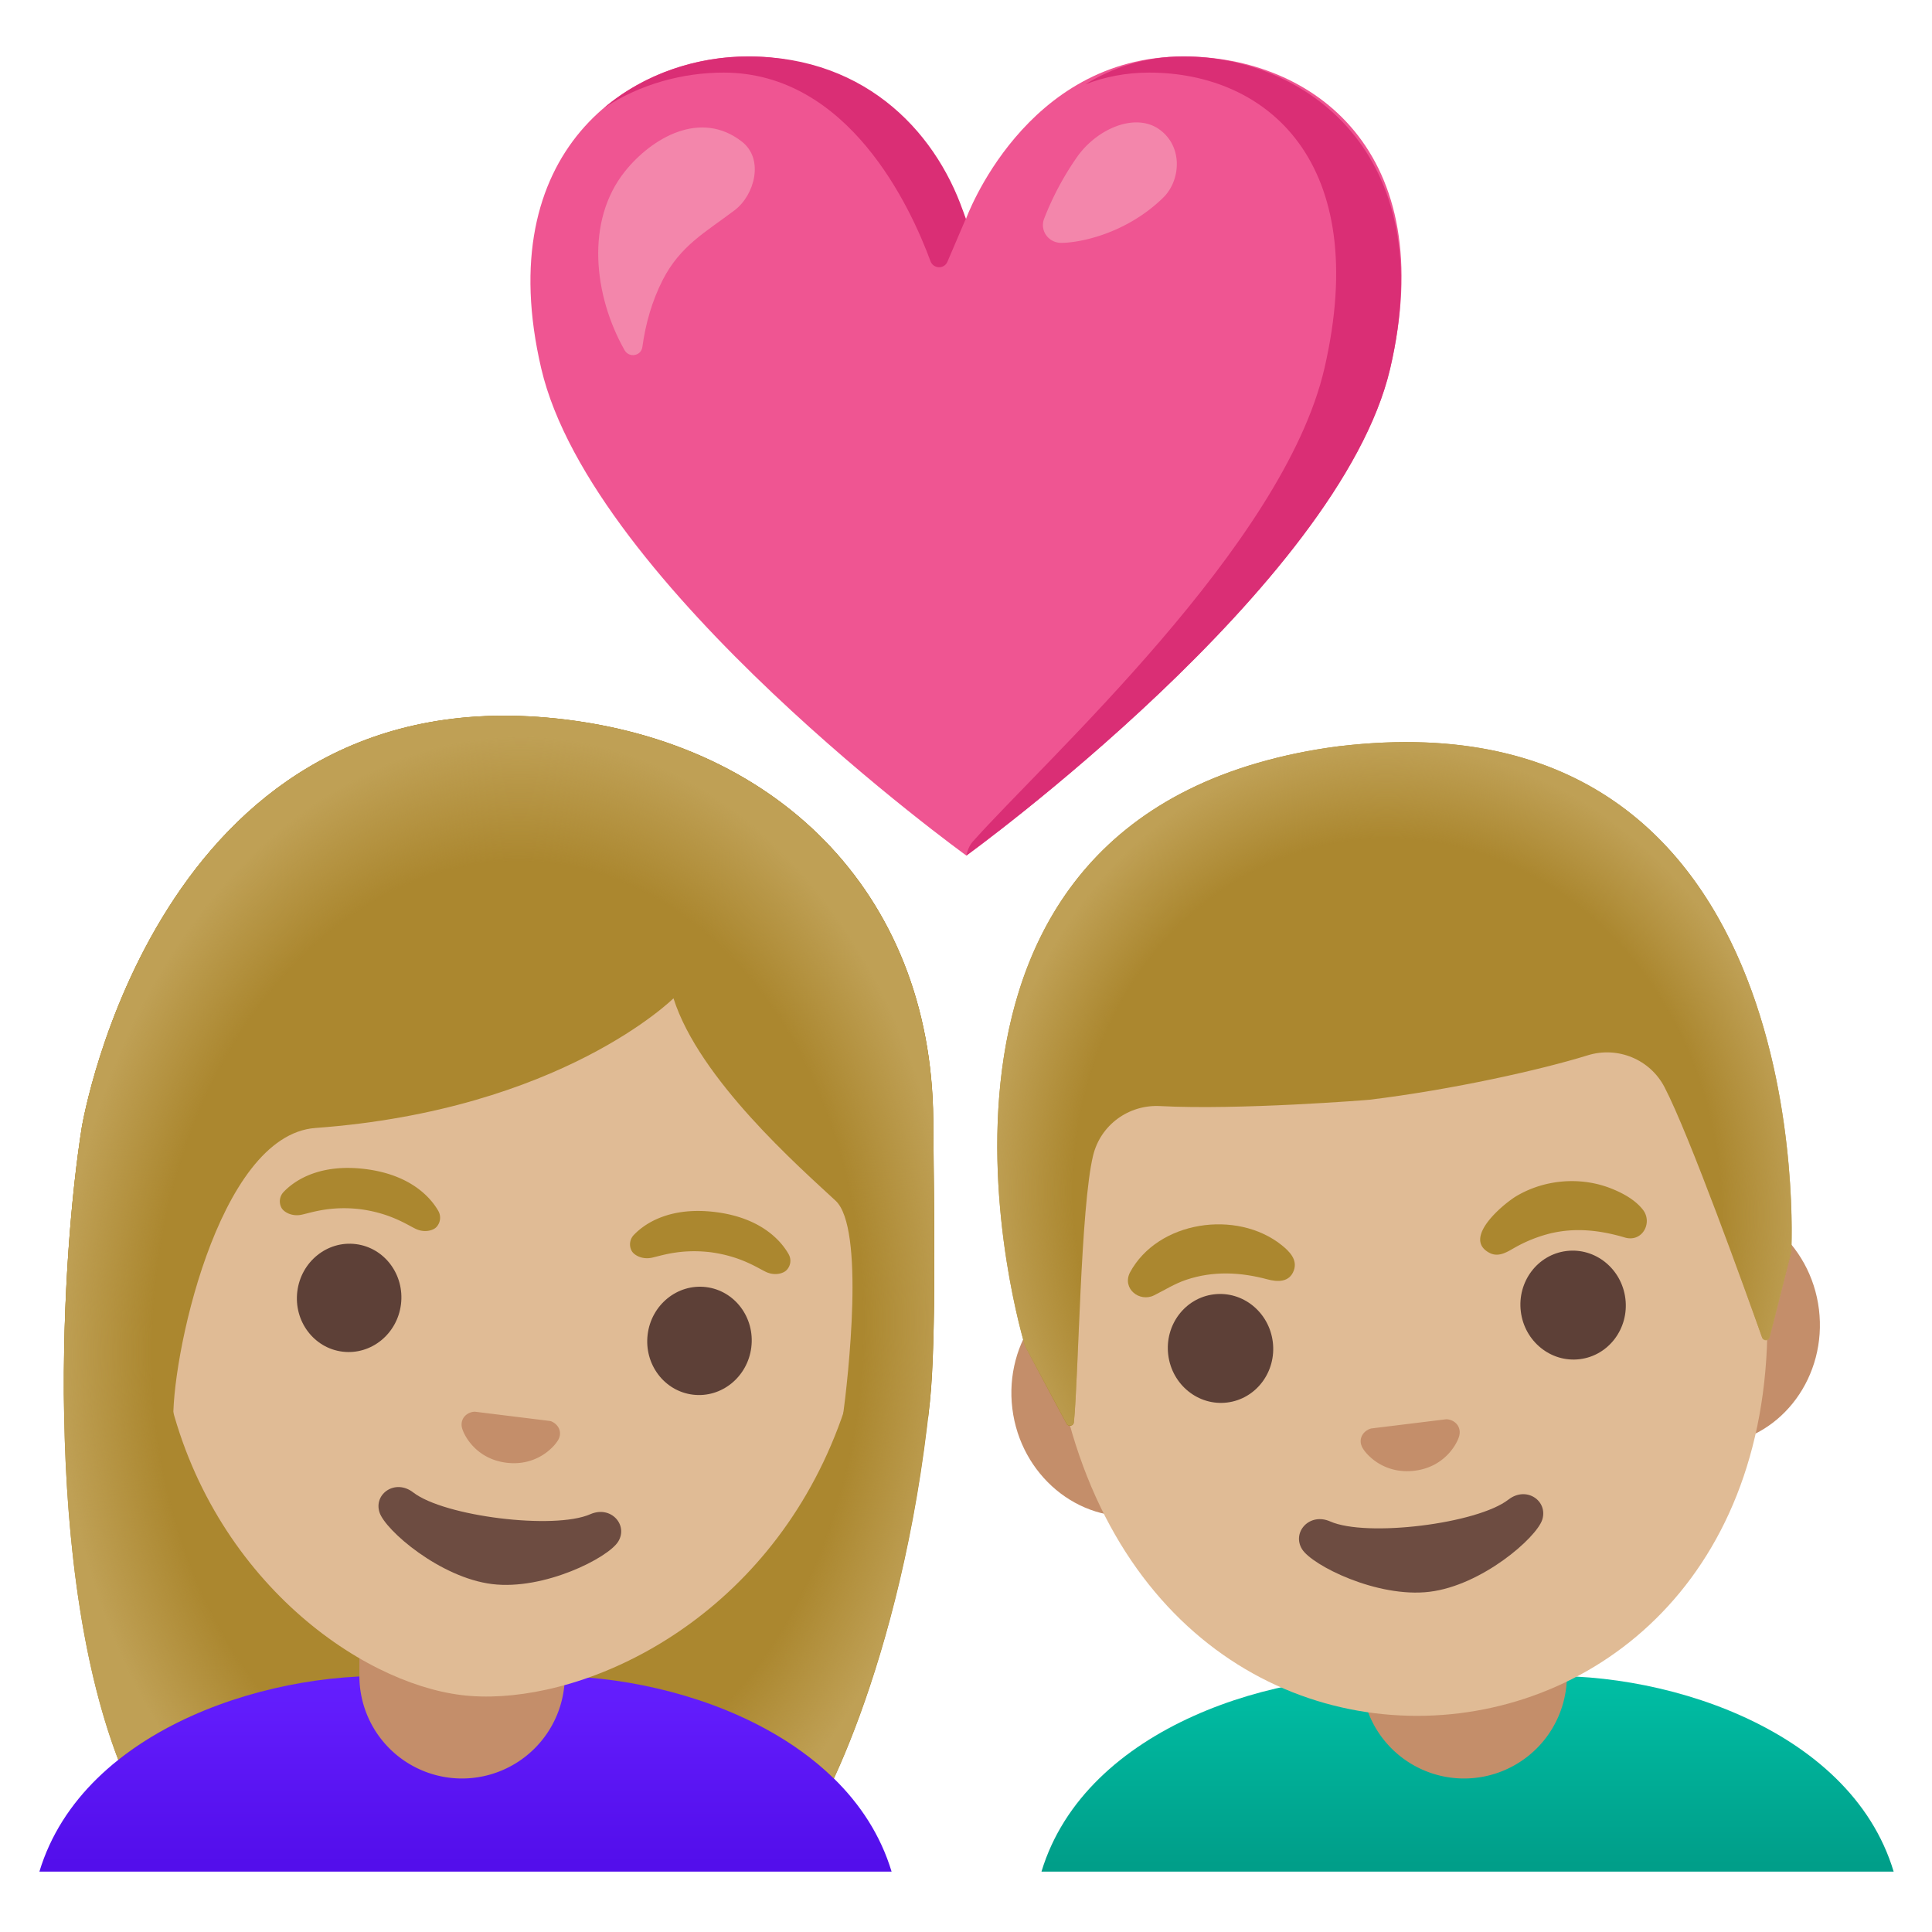
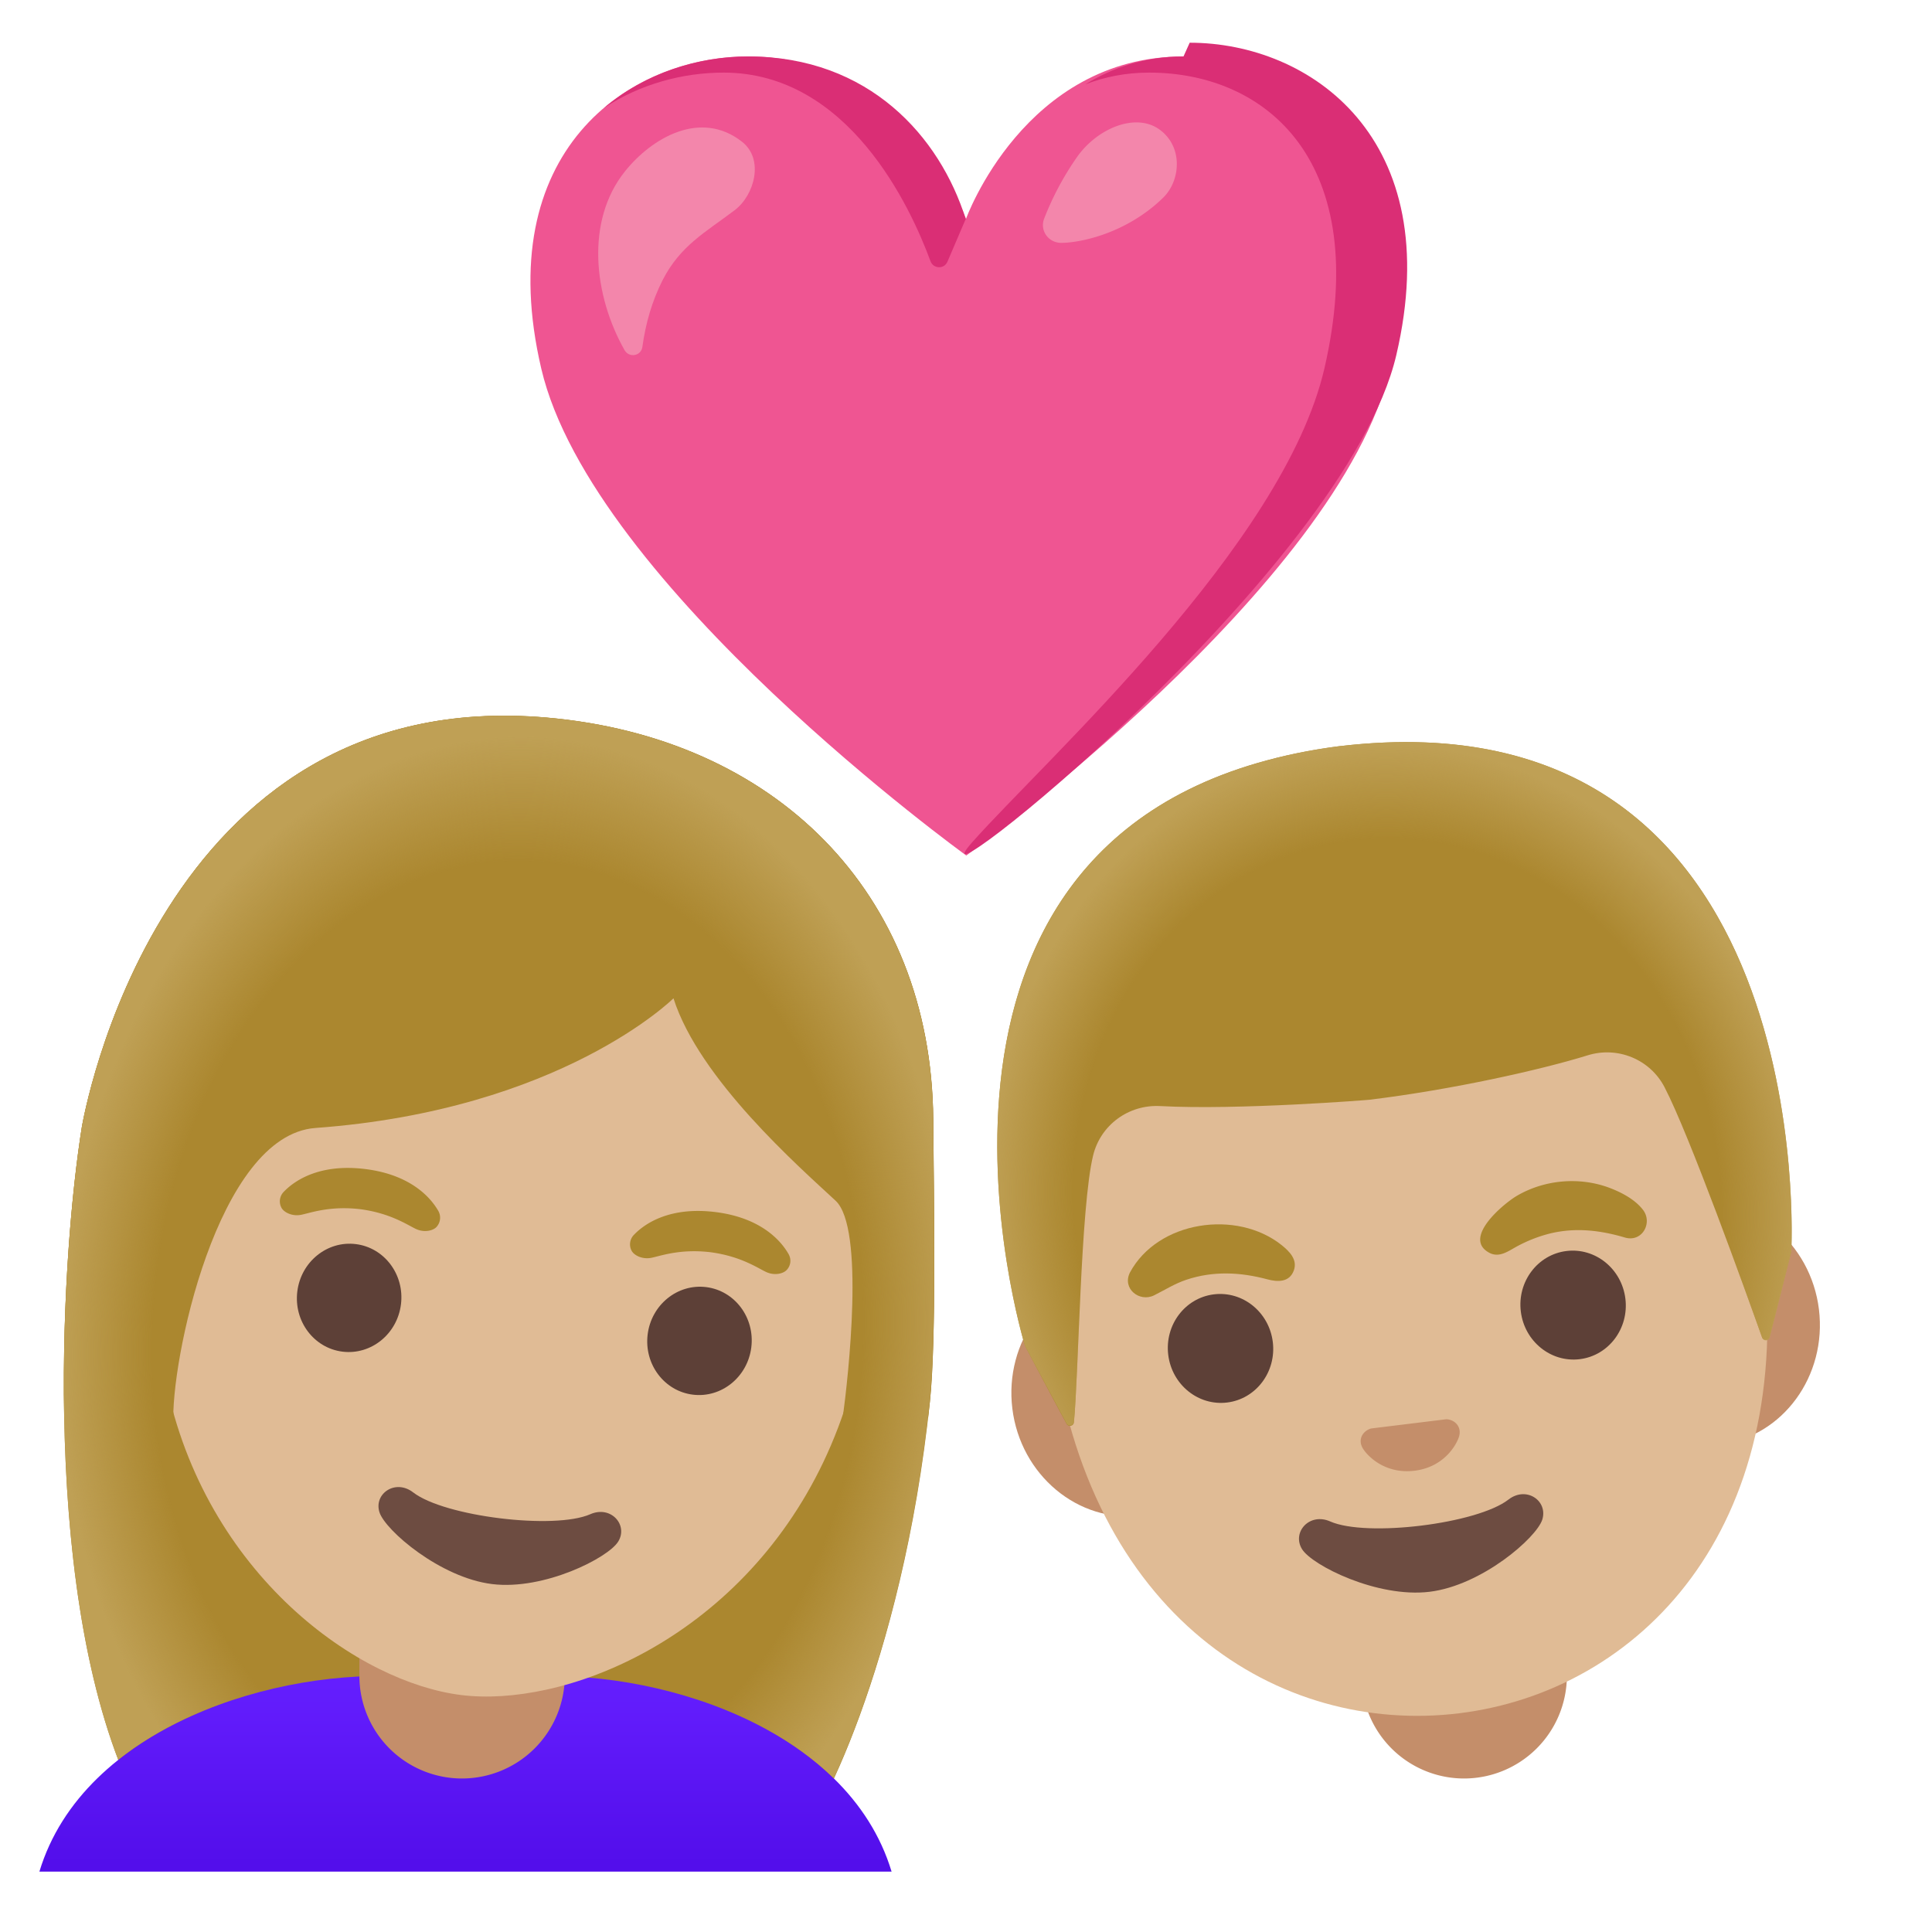
<svg xmlns="http://www.w3.org/2000/svg" width="800px" height="800px" viewBox="0 0 128 128" aria-hidden="true" role="img" class="iconify iconify--noto" preserveAspectRatio="xMidYMid meet">
  <path d="M5.43 74.62c.06-.26 4.95-29.34 30.8-27.08c15.04 1.31 25.48 11.52 25.6 26.61c.04 5.32.22 14.51-.22 18.69c-1.83 17.58-7.74 28.43-8.53 28.63c-4.16 1.02-41.34 3.35-44.09-2.23c-6.34-12.8-5-35.68-3.56-44.62z" fill="#ab872f">

</path>
  <linearGradient id="IconifyId17ecdb2904d178eab7264" gradientUnits="userSpaceOnUse" x1="1210.798" y1="123.518" x2="1210.798" y2="110.865" gradientTransform="matrix(-1 0 0 1 1241.643 0)">
    <stop offset="0" stop-color="#530eeb">

</stop>
    <stop offset="1" stop-color="#651fff">

</stop>
  </linearGradient>
  <path d="M27.08 111.11h7.52c8.69-.66 21.56 3.24 24.47 12.89H2.61c2.91-9.64 15.78-13.55 24.47-12.89z" fill="url(#IconifyId17ecdb2904d178eab7264)">

</path>
  <path d="M30.61 117.83a6.8 6.8 0 0 1-6.8-6.8v-4.54h13.61v4.54a6.816 6.816 0 0 1-6.81 6.8z" fill="#c48e6a">

</path>
  <path d="M37.51 55.63C25.36 54.14 13 61.79 10.64 80.95c-1.89 15.39 6.52 25.66 14.46 29.61c1.89.94 3.76 1.53 5.45 1.74c1.68.21 3.62.09 5.67-.36c8.66-1.9 19.33-9.84 21.23-25.25c2.35-19.16-7.79-29.57-19.94-31.06z" fill="#e0bb95">
- 
- </path>
-   <path d="M36.63 94.22a.584.584 0 0 0-.22-.08l-4.94-.61c-.08 0-.15.01-.23.03c-.47.13-.77.56-.62 1.08c.15.52.96 2.03 2.94 2.27c1.98.24 3.13-1.02 3.41-1.49c.28-.47.09-.96-.34-1.2z" fill="#c48e6a">

</path>
  <g fill="#ab872f">
    <path d="M29.03 80.21c-.55-.95-1.91-2.4-4.85-2.76s-4.61.71-5.37 1.5a.9.9 0 0 0-.15 1.09c.16.27.68.57 1.31.44c.63-.13 1.89-.6 3.88-.37c1.99.26 3.1 1.02 3.68 1.3c.58.28 1.16.12 1.38-.11a.91.91 0 0 0 .12-1.09z">

</path>
    <path d="M52.23 83.06c-.55-.95-1.91-2.4-4.85-2.76s-4.61.71-5.37 1.5a.9.9 0 0 0-.15 1.09c.16.27.68.57 1.31.44c.63-.13 1.89-.6 3.88-.37c1.99.26 3.1 1.02 3.68 1.3c.58.28 1.16.12 1.38-.11c.24-.24.37-.67.12-1.09z">

</path>
  </g>
  <g fill="#5d4037">
    <ellipse transform="rotate(-82.998 46.345 88.832)" cx="46.34" cy="88.83" rx="3.59" ry="3.46">

</ellipse>
    <ellipse transform="rotate(-82.998 23.135 85.983)" cx="23.13" cy="85.98" rx="3.59" ry="3.46">

</ellipse>
  </g>
  <path d="M39.11 100.32c-2.39 1.05-9.67.15-11.73-1.44c-1.18-.92-2.63.08-2.24 1.31c.38 1.2 4.03 4.34 7.47 4.76c3.44.42 7.69-1.74 8.35-2.82c.67-1.09-.48-2.41-1.85-1.81z" fill="#6d4c41">

</path>
  <g>
    <path d="M36.22 47.55C10.37 45.29 5.49 74.36 5.43 74.62c-.67 4.18-1.32 11.4-1.18 19.21l7.24.51c-.22-3.96 2.88-19.14 9.42-19.61c16.27-1.19 23.71-8.59 23.71-8.59c1.7 5.36 8.36 11.2 10.74 13.41c1.95 1.81.84 11.69.47 14.4h5.66l.12-1.09c.43-4.18.26-13.37.22-18.69c-.13-15.11-10.57-25.31-25.61-26.62z" fill="#ab872f">

</path>
    <radialGradient id="IconifyId17ecdb2904d178eab7265" cx="33.662" cy="88.578" r="30.737" gradientTransform="matrix(.999 .05 -.067 1.339 5.94 -31.722)" gradientUnits="userSpaceOnUse">
      <stop offset=".765" stop-color="#bfa055" stop-opacity="0">

</stop>
      <stop offset=".966" stop-color="#bfa055">

</stop>
    </radialGradient>
    <path d="M61.82 74.15c-.12-15.09-10.56-25.29-25.6-26.61C10.37 45.29 5.49 74.36 5.43 74.62c-1.34 8.35-2.6 28.87 2.4 41.97c5.33-4.24 13.28-5.94 19.25-5.48h7.52c6.52-.5 15.39 1.57 20.64 6.71c2.12-4.59 5.14-13.29 6.35-24.98c.45-4.17.27-13.37.23-18.69z" fill="url(#IconifyId17ecdb2904d178eab7265)">

</path>
  </g>
  <g>
    <linearGradient id="IconifyId17ecdb2904d178eab7266" gradientUnits="userSpaceOnUse" x1="97.236" y1="123.518" x2="97.236" y2="110.865">
      <stop offset="0" stop-color="#009e89">

</stop>
      <stop offset="1" stop-color="#00bfa5">

</stop>
    </linearGradient>
-     <path d="M101 111.11h-7.52c-8.7-.66-21.57 3.25-24.48 12.89h56.46c-2.89-9.64-15.77-13.55-24.46-12.89z" fill="url(#IconifyId17ecdb2904d178eab7266)">
- 
- </path>
    <path d="M97 117.83a6.8 6.8 0 0 1-6.8-6.8v-4.54h13.61v4.54a6.816 6.816 0 0 1-6.81 6.8z" fill="#c48e6a">

</path>
    <path d="M112 79.66l-5.18.64l-28.03 3.44l-5.18.64c-4.14.51-7.08 4.53-6.54 8.94c.54 4.41 4.37 7.6 8.51 7.09l5.18-.64l28.03-3.44l5.18-.64c4.14-.51 7.08-4.53 6.54-8.94c-.54-4.4-4.37-7.59-8.51-7.09z" fill="#c48e6a">

</path>
    <path d="M89.33 53.67c-12.22 1.5-21.94 15.96-19.63 34.77c2.3 18.71 15.09 26.52 26.97 25.07c11.88-1.46 22.4-12.14 20.11-30.85c-2.31-18.81-15.23-30.49-27.45-28.99z" fill="#e0bb95">

</path>
    <g fill="#ab872f">
      <path d="M74.86 84.31c1.85-3.44 7.08-4.19 10.05-1.82c.51.41 1.07.96.81 1.68c-.29.8-1.08.77-1.75.59c-1.79-.48-3.59-.57-5.38.03c-.77.26-1.41.67-2.13 1.03c-.97.48-2.13-.45-1.6-1.51z">

</path>
      <path d="M107.69 82c-1.65-.49-3.28-.69-4.99-.28a9.4 9.4 0 0 0-2.22.87c-.55.3-1.14.75-1.79.42c-1.86-.97.95-3.28 1.8-3.78c1.84-1.08 4.16-1.28 6.15-.53c.79.3 1.67.76 2.2 1.44c.67.84-.01 2.16-1.15 1.86z">

</path>
    </g>
    <g fill="#5d4037">
      <ellipse transform="rotate(-7.002 80.837 89.317)" cx="80.86" cy="89.34" rx="3.49" ry="3.61">

</ellipse>
      <ellipse transform="rotate(-7.002 104.188 86.45)" cx="104.22" cy="86.47" rx="3.49" ry="3.61">

</ellipse>
    </g>
    <path d="M96.04 94.06a.97.97 0 0 0-.23-.03l-4.97.61c-.07.02-.15.05-.22.09c-.43.24-.62.73-.34 1.21c.27.47 1.43 1.74 3.43 1.5c1.99-.24 2.81-1.76 2.96-2.28c.15-.53-.15-.97-.63-1.1z" fill="#c48e6a">

</path>
    <path d="M99.94 99.35c-2.07 1.61-9.41 2.51-11.81 1.45c-1.38-.61-2.55.72-1.87 1.83c.66 1.08 4.99 3.25 8.45 2.83c3.46-.42 7.08-3.57 7.47-4.78c.39-1.24-1.05-2.25-2.24-1.33z" fill="#6d4c41">

</path>
    <g>
      <path d="M88.81 49.43h-.01h-.01c-31.89 4.1-20.88 39.74-20.88 39.74s1.89 3.58 2.75 5.16c.12.23.47.16.49-.1c.31-3.13.44-14.24 1.27-17.67c.49-2.03 2.36-3.39 4.44-3.28c5.19.28 13.86-.41 13.88-.42c5.5-.67 11.38-1.99 14.44-2.94c1.99-.62 4.14.26 5.1 2.11c1.63 3.12 5.39 13.57 6.46 16.57c.09.25.44.23.5-.03l1.43-5.64c.01 0 2.07-37.24-29.86-33.5z" fill="#ab872f">

</path>
      <radialGradient id="IconifyId17ecdb2904d178eab7267" cx="117.789" cy="8.938" r="26.951" gradientTransform="matrix(.993 -.122 .138 1.12 -25.63 84.027)" gradientUnits="userSpaceOnUse">
        <stop offset=".794" stop-color="#bfa055" stop-opacity="0">

</stop>
        <stop offset="1" stop-color="#bfa055">

</stop>
      </radialGradient>
      <path d="M118.68 82.93s2.06-37.25-29.87-33.5h-.01h-.01c-.5.06-.98.13-1.46.21a34.325 34.325 0 0 0-2.75.57c-.06.02-.12.03-.18.05c-26.45 6.68-16.49 38.91-16.49 38.91l2.75 5.13c.12.23.46.16.49-.1c.31-3.16.44-14.22 1.27-17.65a4.3 4.3 0 0 1 4.44-3.28c3.2.18 8.26.27 13.76-.4l1.05-.01c.02 0 .04 0 .06-.01c5.5-.67 10.39-1.99 13.45-2.94c1.99-.62 4.14.26 5.1 2.11c1.64 3.14 5.42 13.66 6.47 16.61c.09.24.43.23.5-.02c.45-1.73 1.43-5.68 1.43-5.68z" fill="url(#IconifyId17ecdb2904d178eab7267)">

</path>
    </g>
  </g>
  <g>
    <path d="M78.41 3.74C67.87 3.74 64 14.5 64 14.5S60.18 3.74 49.57 3.74c-7.97 0-17.07 6.32-13.71 20.68c3.36 14.36 28.16 32.26 28.16 32.26s24.72-17.9 28.08-32.26c3.36-14.36-5.08-20.68-13.69-20.68z" fill="#ef5592">

</path>
    <g fill="#da2e75">
      <path d="M47.94 4.81c8.27 0 12.38 8.89 13.71 12.5c.19.51.91.53 1.12.03l1.21-2.83c-1.71-5.45-6.4-10.77-14.41-10.77c-3.32 0-6.82 1.1-9.55 3.41c2.4-1.59 5.23-2.34 7.92-2.34z">

</path>
-       <path d="M78.41 3.74c-2.55 0-4.7.74-6.51 1.85c1.27-.49 2.68-.78 4.23-.78c7.8 0 14.77 5.91 11.62 19.58c-2.7 11.73-18.5 25.96-23.32 31.39c-.31.35-.41.91-.41.91s24.72-17.9 28.08-32.26c3.36-14.37-5.72-20.69-13.69-20.69z">
+       <path d="M78.41 3.74c-2.55 0-4.7.74-6.51 1.85c1.27-.49 2.68-.78 4.23-.78c7.8 0 14.77 5.91 11.62 19.58c-2.7 11.73-18.5 25.96-23.32 31.39s24.72-17.9 28.08-32.26c3.36-14.37-5.72-20.69-13.69-20.69z">

</path>
    </g>
    <path d="M41.4 11.36c1.8-2.25 5.03-4.11 7.76-1.97c1.48 1.16.83 3.54-.49 4.54c-1.93 1.46-3.6 2.34-4.77 4.63c-.7 1.38-1.13 2.88-1.34 4.42c-.08.61-.88.75-1.18.22c-2.04-3.6-2.61-8.55.02-11.84z" fill="#f386ab">

</path>
    <path d="M70.31 16.09c-.85 0-1.44-.82-1.13-1.61a19.31 19.31 0 0 1 2.2-4.11c1.32-1.85 3.82-2.92 5.41-1.81c1.63 1.15 1.42 3.43.27 4.54c-2.45 2.39-5.53 2.99-6.75 2.99z" fill="#f386ab">

</path>
  </g>
</svg>